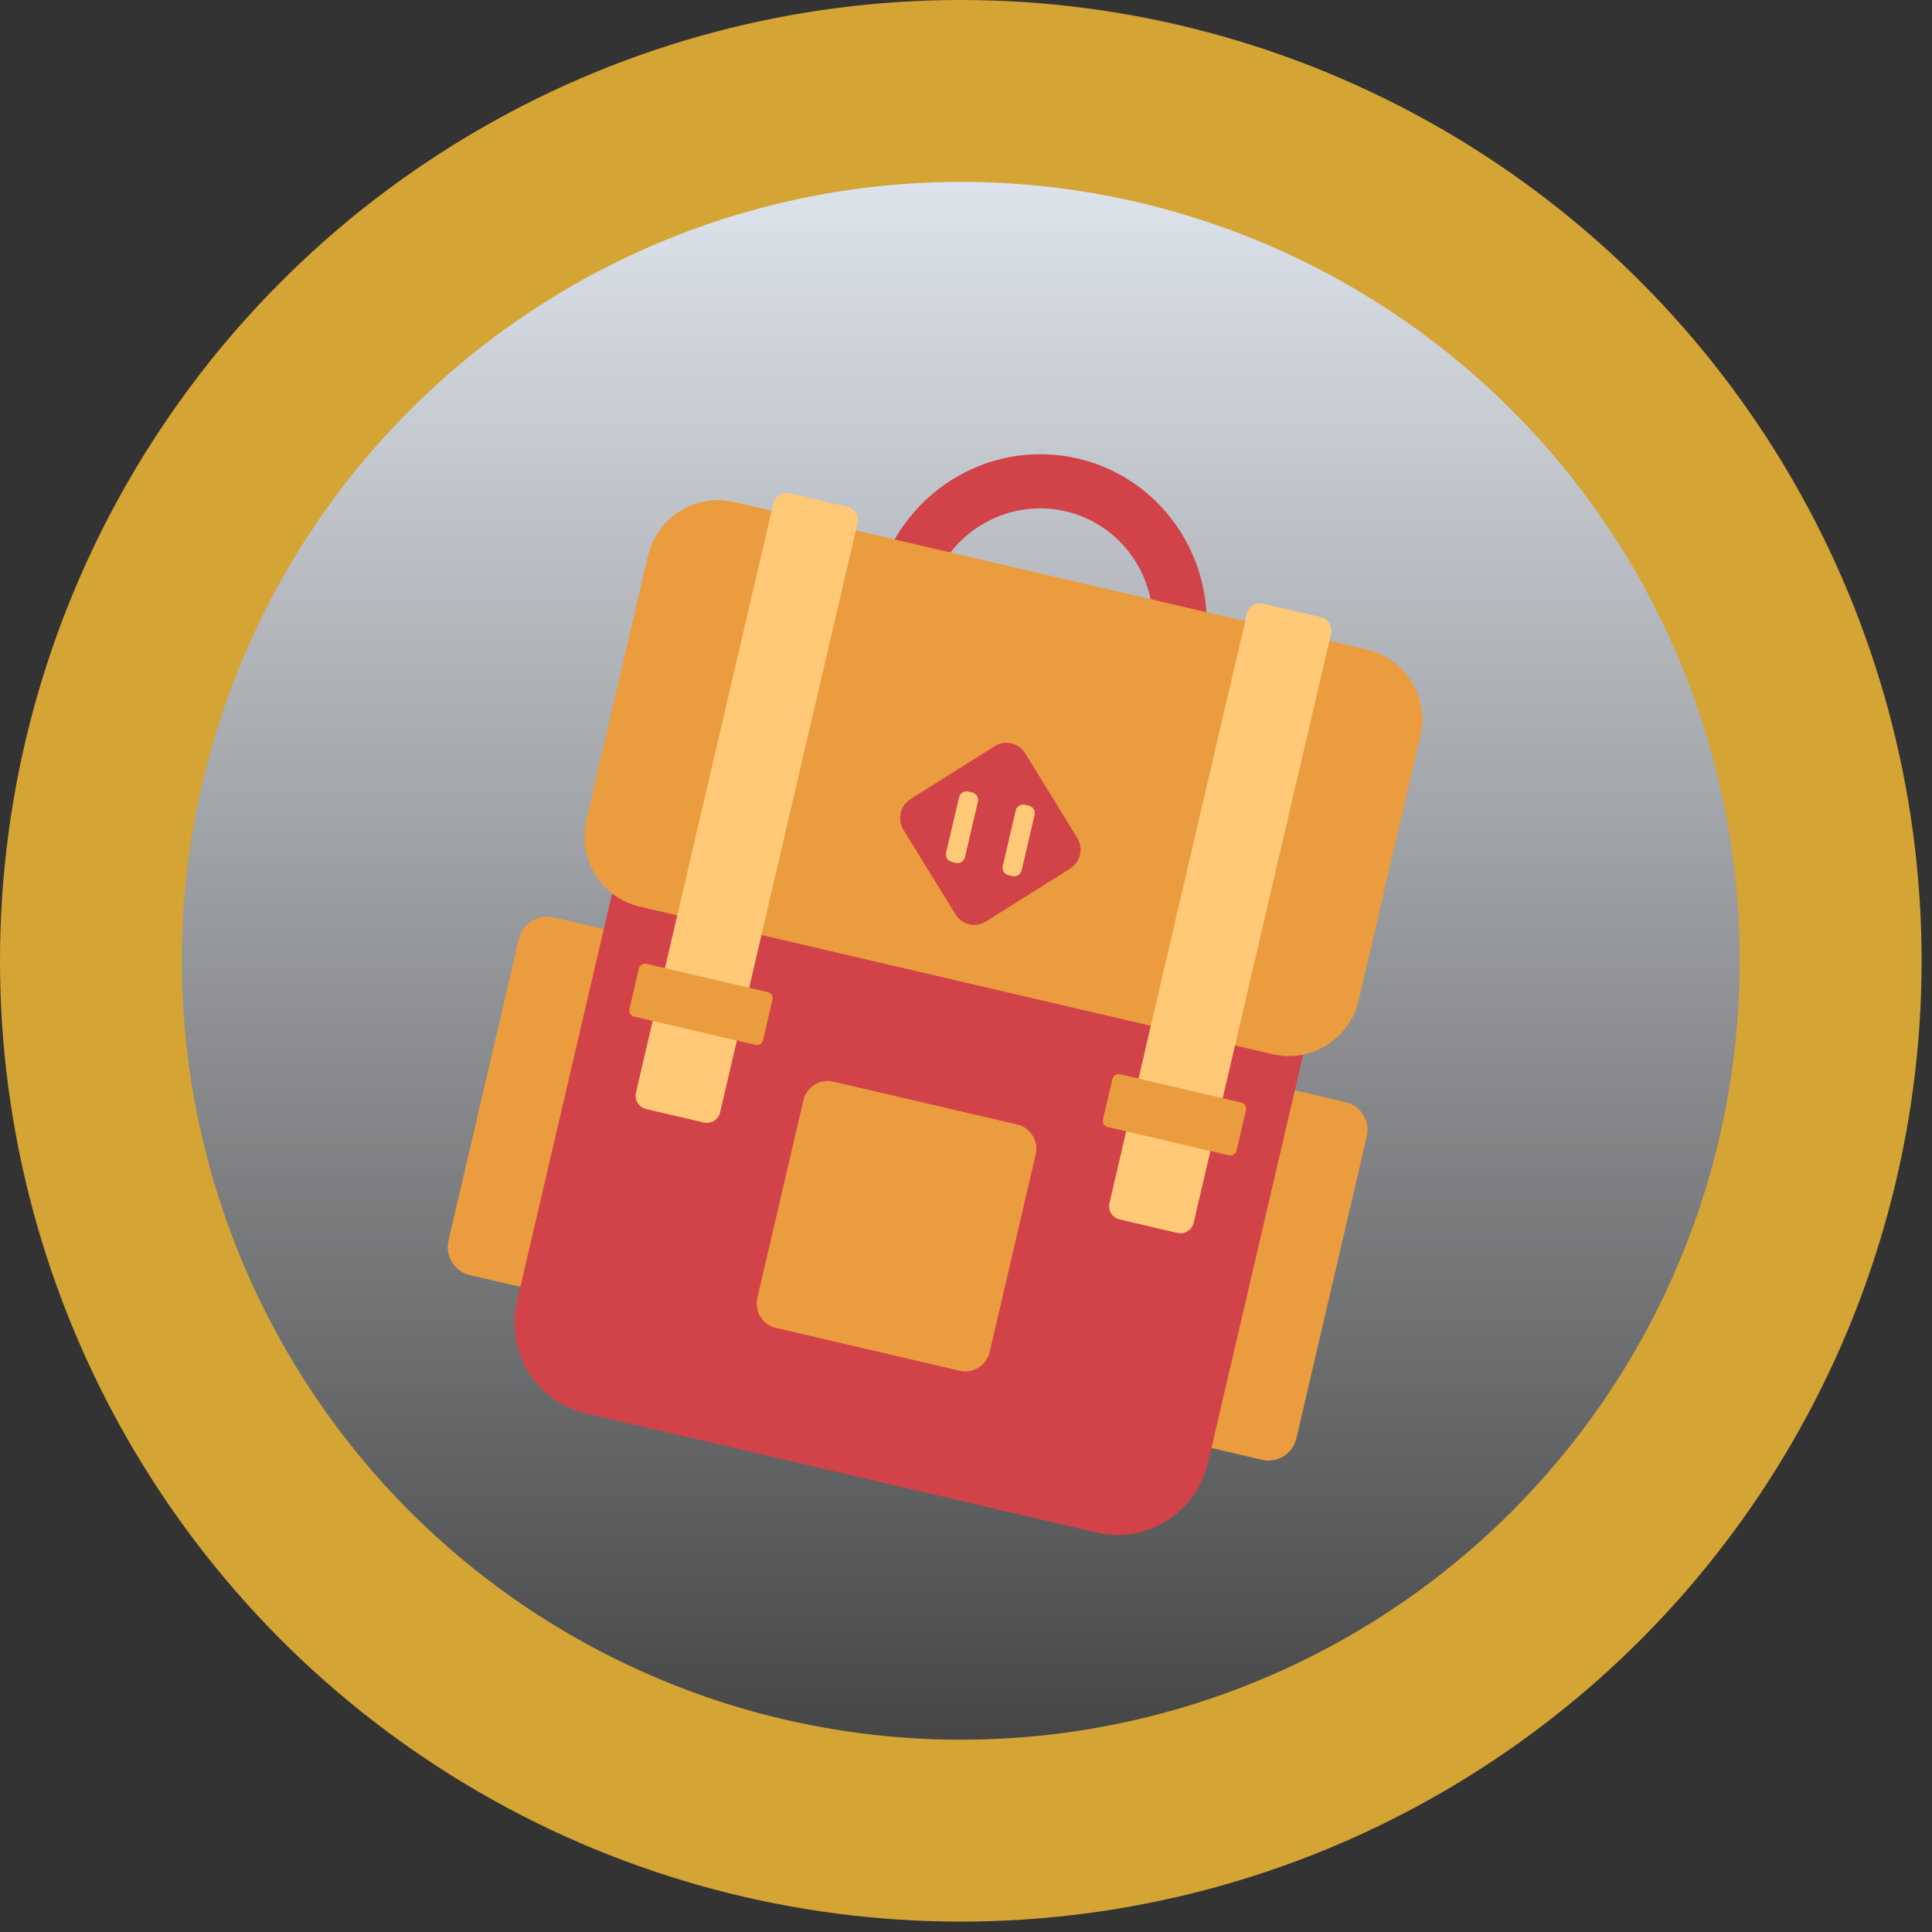
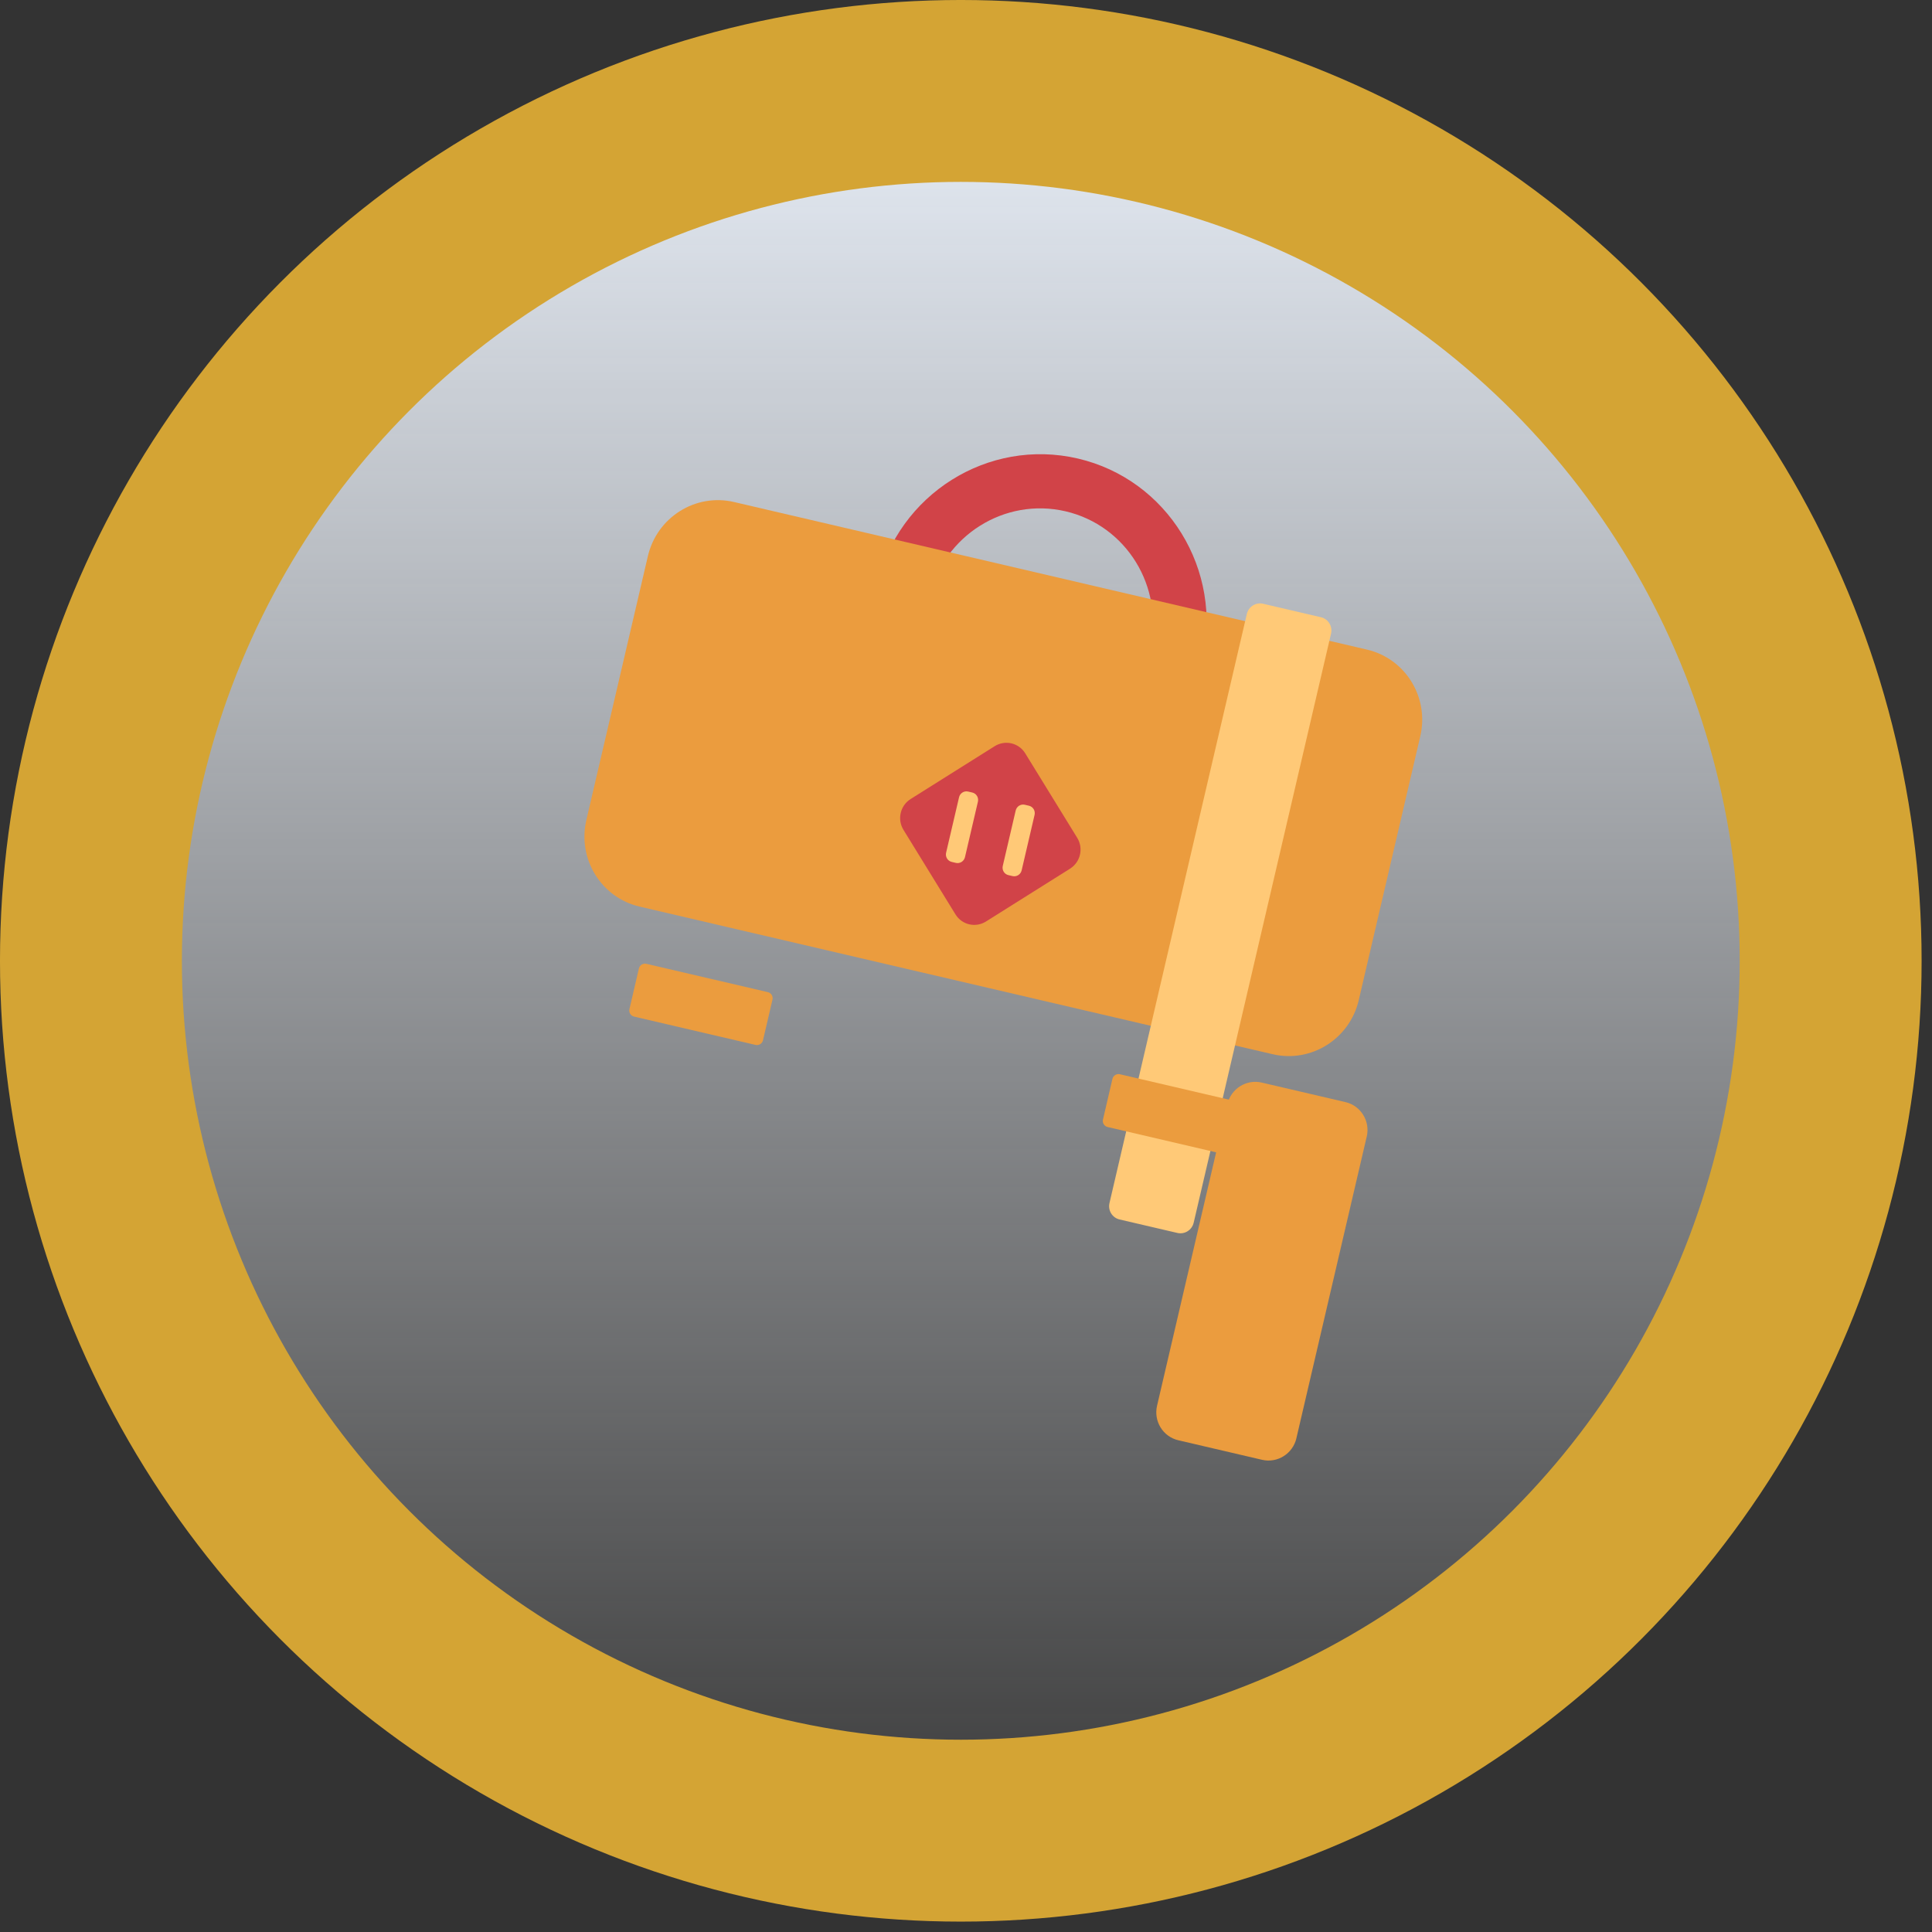
<svg xmlns="http://www.w3.org/2000/svg" width="130" height="130" viewBox="0 0 130 130" fill="none">
  <rect x="0" y="0" width="130" height="130" fill="#333333" stroke="none" />
  <circle cx="64.65" cy="64.65" r="58.531" fill="url(#paint0_linear_3196_16972)" stroke="#D4A434" stroke-width="12.239" stroke-linecap="round" stroke-linejoin="round" />
  <g clip-path="url(#clip0_3196_16972)">
    <path d="M67.375 52.95C61.342 51.543 57.589 45.443 59.01 39.35C60.43 33.258 66.494 29.447 72.528 30.854C78.561 32.261 82.314 38.361 80.893 44.453C79.472 50.545 73.409 54.357 67.375 52.95ZM71.7 34.405C67.604 33.45 63.491 36.036 62.527 40.171C61.562 44.306 64.108 48.444 68.203 49.399C72.299 50.353 76.412 47.768 77.376 43.633C78.34 39.498 75.795 35.36 71.7 34.405Z" fill="#D14348" />
-     <path d="M42.858 63.041L37.223 61.727C36.19 61.486 35.154 62.137 34.911 63.181L30.18 83.469C29.937 84.513 30.577 85.555 31.611 85.796L37.246 87.11C38.28 87.351 39.315 86.7 39.559 85.656L44.289 65.368C44.533 64.324 43.892 63.282 42.858 63.041Z" fill="#EB9C3E" />
    <path d="M90.534 74.158L84.899 72.844C83.865 72.603 82.83 73.254 82.587 74.298L77.856 94.586C77.612 95.63 78.253 96.671 79.287 96.912L84.922 98.227C85.956 98.468 86.991 97.817 87.234 96.773L91.965 76.485C92.209 75.441 91.568 74.399 90.534 74.158Z" fill="#EB9C3E" />
-     <path d="M85.664 52.222L51.291 44.207C47.942 43.426 44.587 45.535 43.799 48.917L34.786 87.568C33.997 90.95 36.073 94.325 39.423 95.106L73.795 103.121C77.144 103.902 80.499 101.793 81.288 98.411L90.3 59.76C91.089 56.378 89.013 53.003 85.664 52.222Z" fill="#D14348" />
    <path d="M91.983 43.711L49.389 33.779C46.799 33.175 44.205 34.805 43.595 37.42L39.455 55.176C38.845 57.791 40.45 60.4 43.04 61.004L85.634 70.936C88.224 71.54 90.818 69.91 91.428 67.295L95.568 49.539C96.178 46.924 94.572 44.315 91.983 43.711Z" fill="#EB9C3E" />
-     <path d="M57.021 34.103L53.129 33.196C52.639 33.081 52.149 33.39 52.033 33.884L42.791 73.522C42.675 74.017 42.979 74.51 43.469 74.625L47.361 75.532C47.851 75.647 48.341 75.338 48.457 74.844L57.7 35.206C57.815 34.711 57.511 34.217 57.021 34.103Z" fill="#FFC977" />
    <path d="M51.667 66.759L43.492 64.853C43.268 64.801 43.043 64.942 42.99 65.169L42.354 67.899C42.301 68.126 42.44 68.352 42.664 68.404L50.839 70.31C51.064 70.363 51.288 70.221 51.341 69.995L51.978 67.264C52.031 67.038 51.892 66.812 51.667 66.759Z" fill="#EB9C3E" />
    <path d="M88.885 41.533L84.993 40.625C84.503 40.511 84.012 40.819 83.897 41.314L74.654 80.952C74.538 81.447 74.842 81.94 75.332 82.055L79.224 82.962C79.714 83.076 80.205 82.768 80.32 82.273L89.563 42.635C89.678 42.141 89.374 41.647 88.885 41.533Z" fill="#FFC977" />
    <path d="M83.531 74.189L75.356 72.283C75.131 72.231 74.906 72.372 74.853 72.599L74.217 75.329C74.164 75.556 74.303 75.782 74.528 75.834L82.703 77.741C82.927 77.793 83.152 77.652 83.205 77.425L83.841 74.695C83.894 74.468 83.755 74.242 83.531 74.189Z" fill="#EB9C3E" />
    <path d="M72.484 56.376L68.985 50.689C68.551 49.984 67.631 49.769 66.929 50.21L61.276 53.763C60.575 54.204 60.358 55.133 60.792 55.839L64.291 61.526C64.725 62.232 65.645 62.446 66.346 62.005L71.999 58.452C72.701 58.011 72.918 57.082 72.484 56.376Z" fill="#D14348" />
    <path d="M65.422 53.327L65.145 53.262C64.871 53.198 64.596 53.371 64.532 53.648L63.661 57.38C63.597 57.657 63.767 57.933 64.041 57.997L64.318 58.062C64.592 58.126 64.867 57.953 64.931 57.676L65.802 53.944C65.866 53.667 65.696 53.391 65.422 53.327Z" fill="#FFC977" />
    <path d="M69.235 54.215L68.957 54.15C68.683 54.087 68.409 54.259 68.344 54.536L67.474 58.268C67.409 58.545 67.579 58.821 67.853 58.885L68.131 58.95C68.405 59.014 68.679 58.841 68.744 58.565L69.614 54.832C69.679 54.555 69.509 54.279 69.235 54.215Z" fill="#FFC977" />
-     <path d="M68.443 75.664L56.071 72.779C55.171 72.569 54.27 73.136 54.058 74.044L50.961 87.325C50.749 88.234 51.307 89.141 52.207 89.351L64.579 92.235C65.478 92.445 66.38 91.879 66.592 90.97L69.689 77.689C69.9 76.78 69.343 75.874 68.443 75.664Z" fill="#EB9C3E" />
  </g>
  <defs>
    <linearGradient id="paint0_linear_3196_16972" x1="64.65" y1="0" x2="64.65" y2="129.3" gradientUnits="userSpaceOnUse">
      <stop stop-color="#EEF5FF" />
      <stop offset="1" stop-color="#F8FBFF" stop-opacity="0" />
    </linearGradient>
    <clipPath id="clip0_3196_16972">
      <rect width="58.583" height="70.091" fill="white" transform="translate(44 24.202) rotate(13.126)" />
    </clipPath>
  </defs>
</svg>